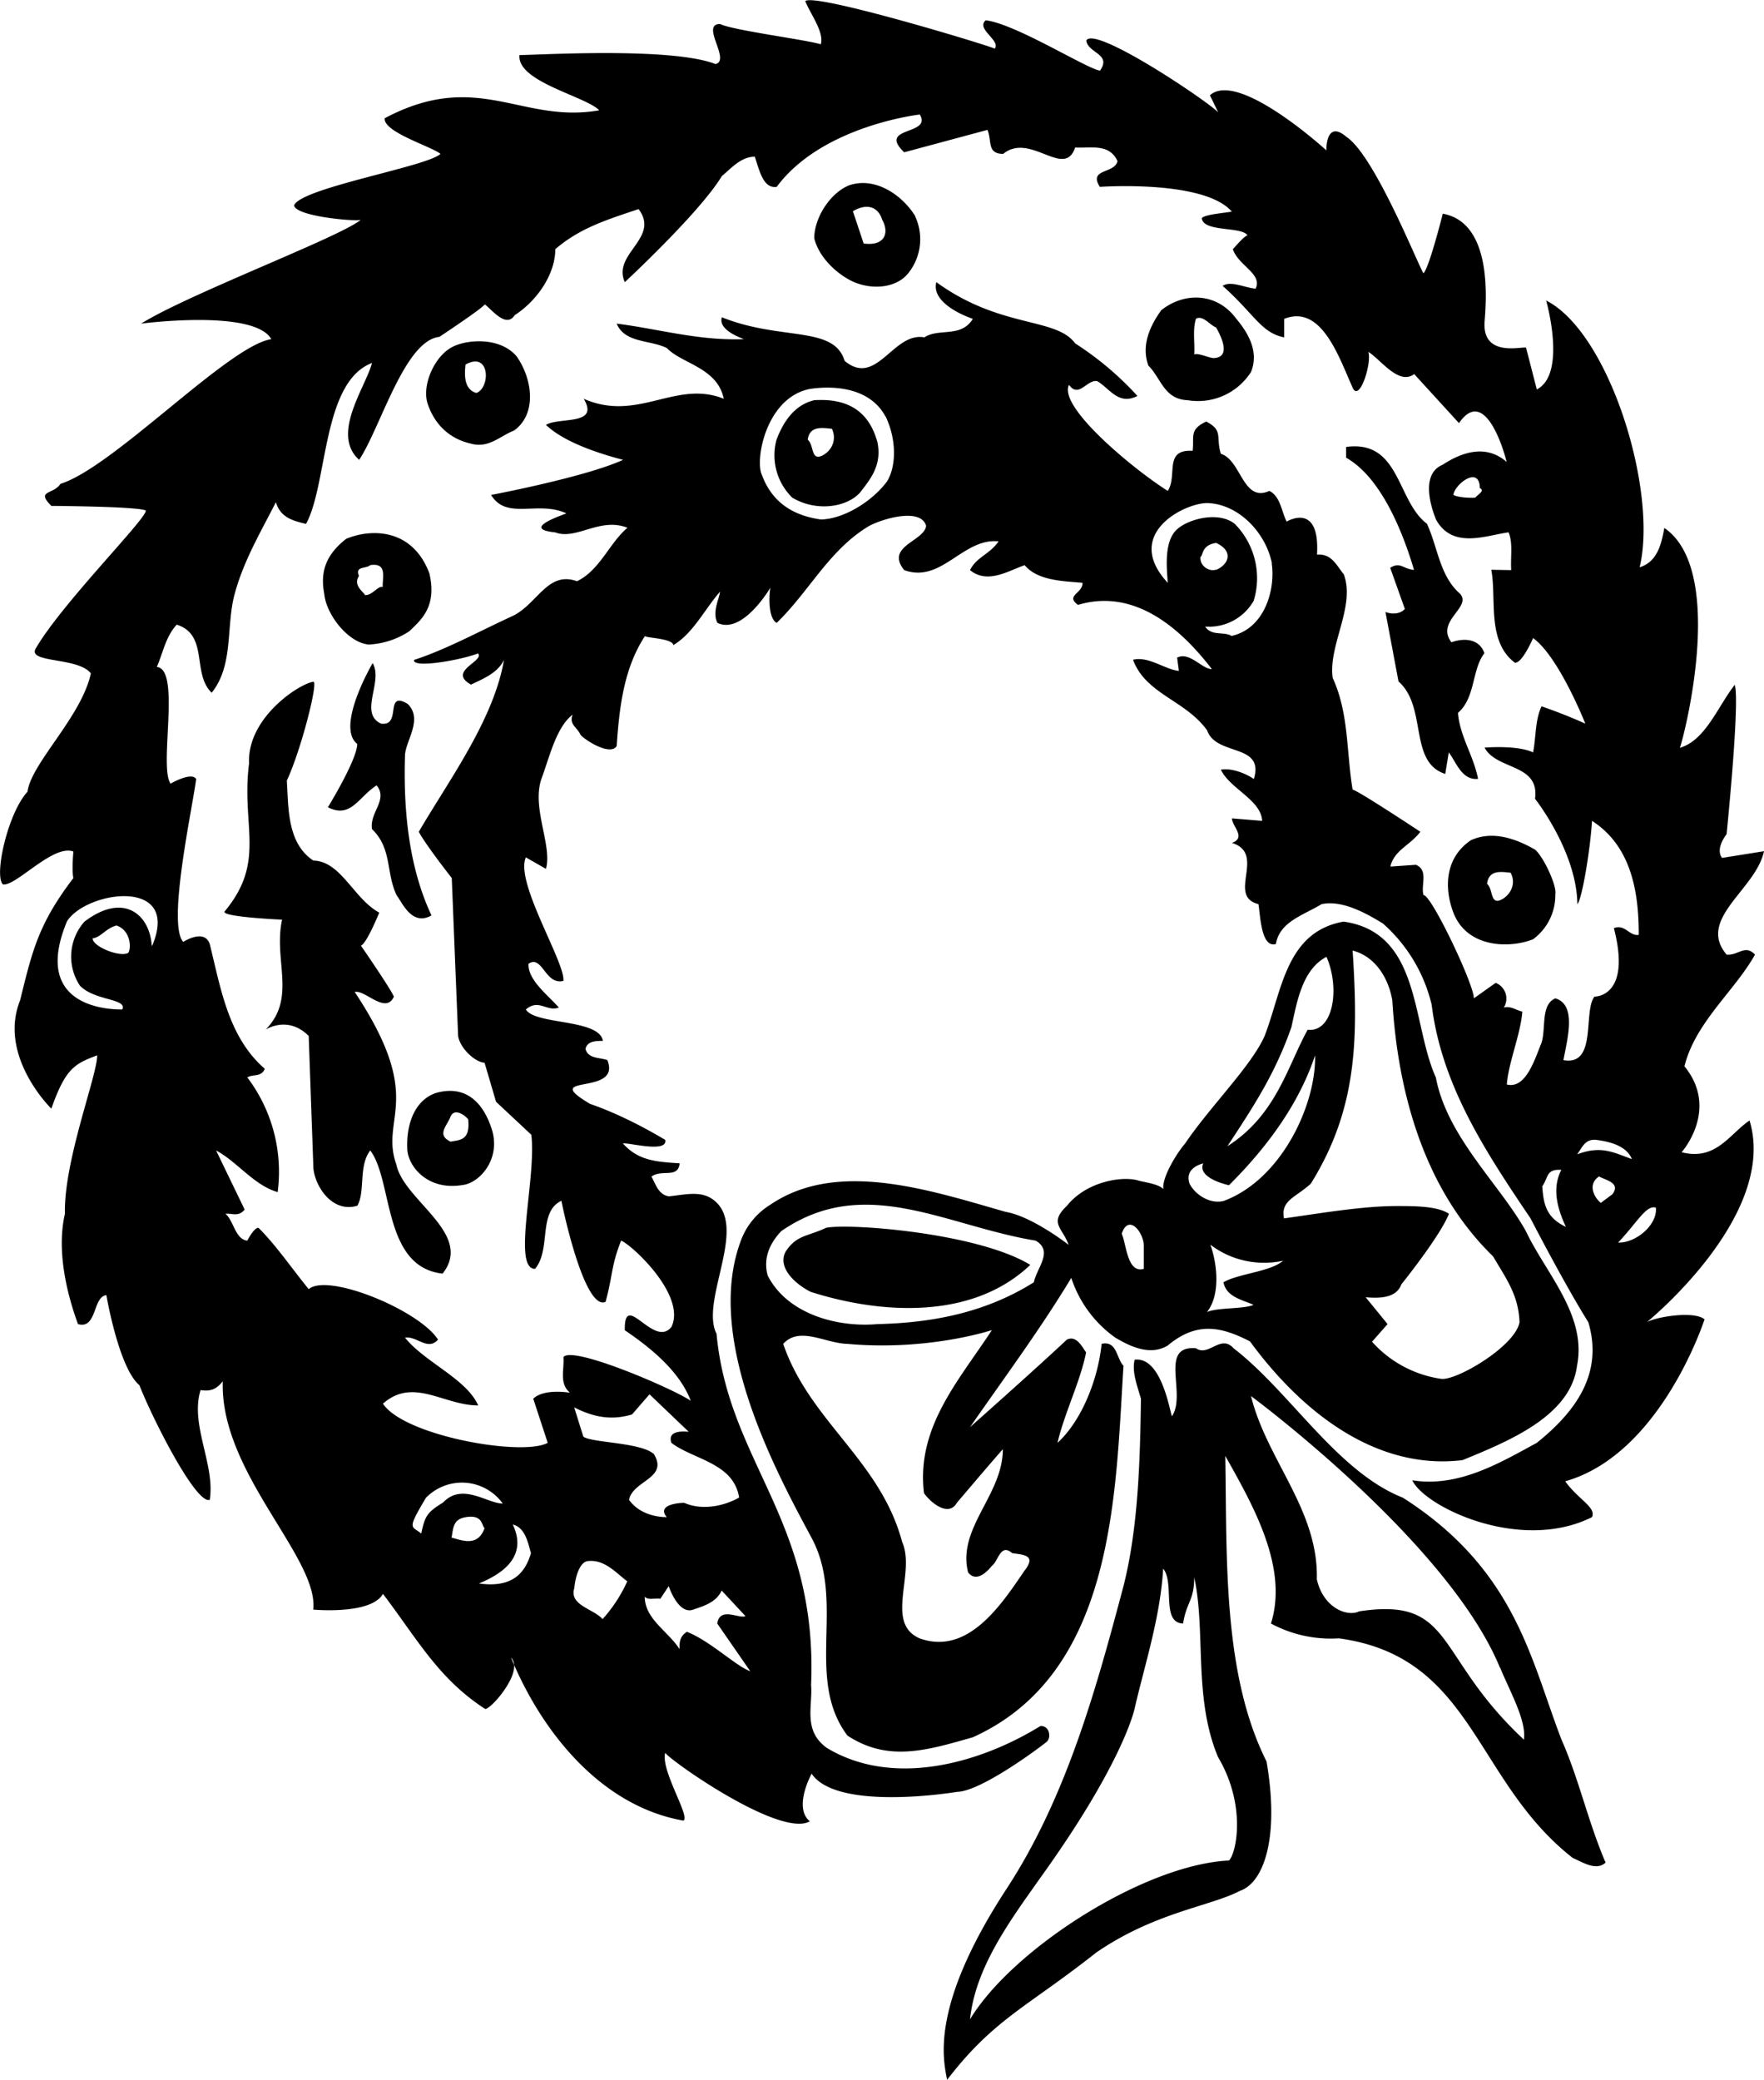
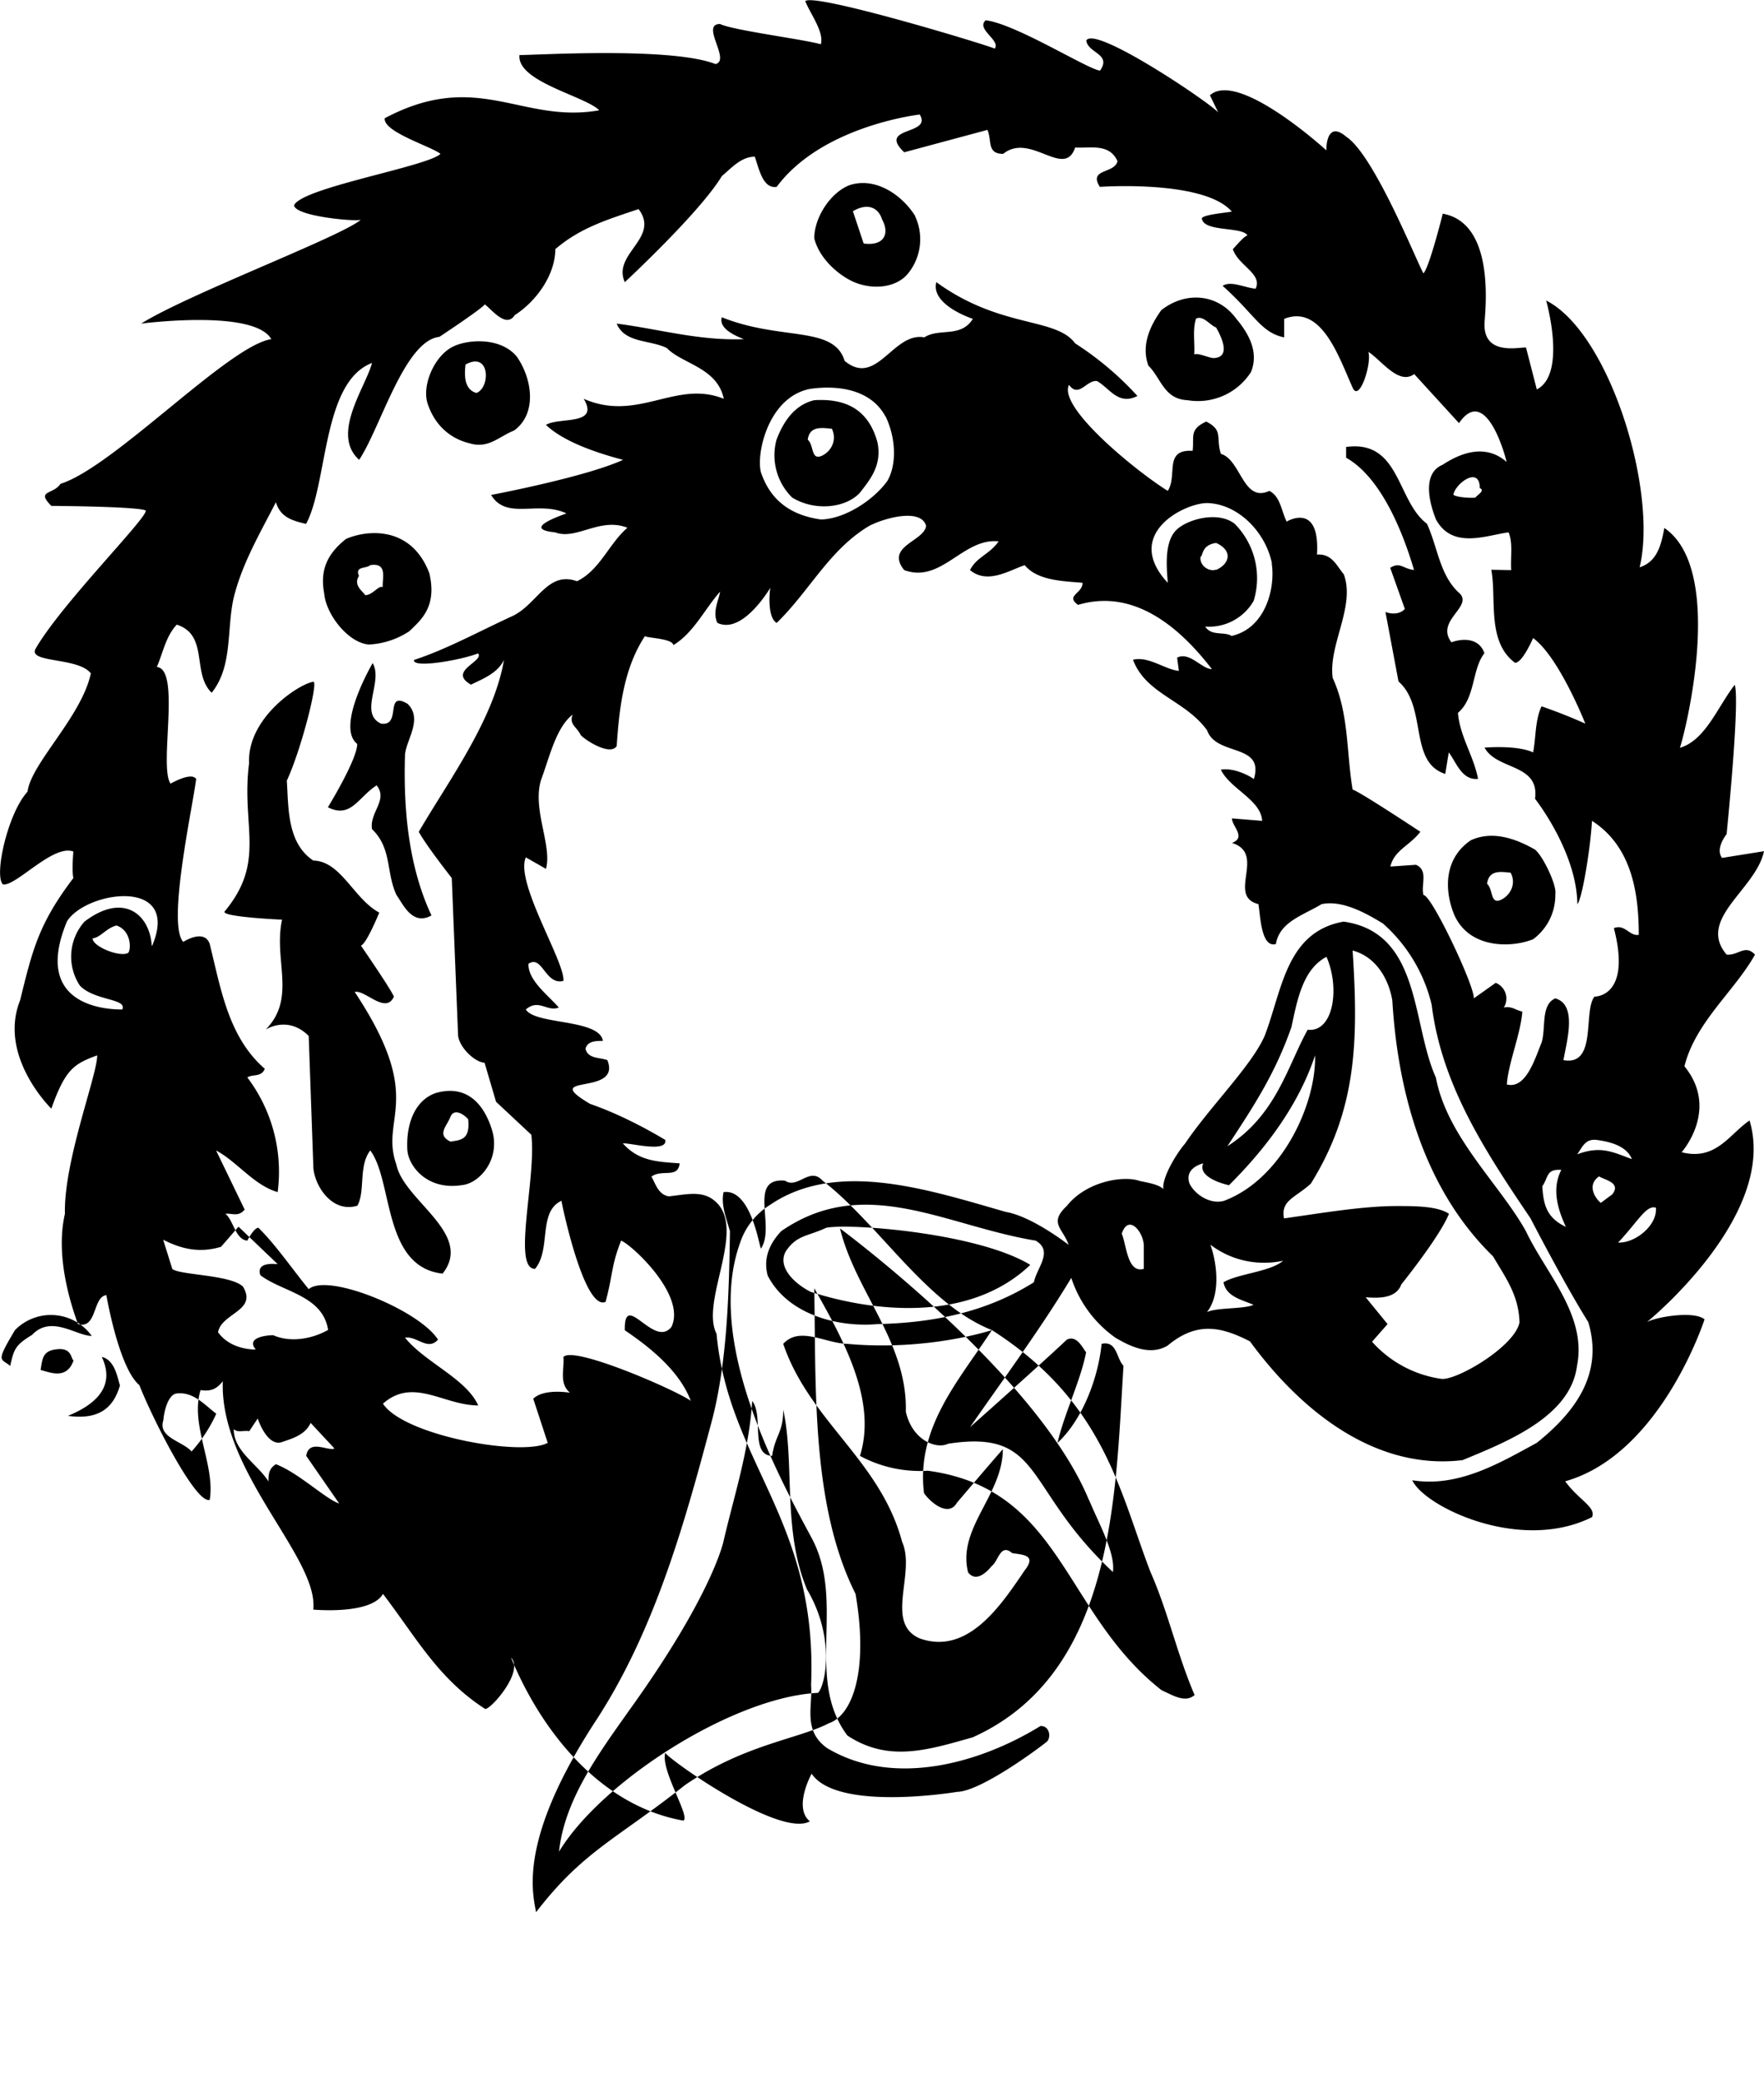
<svg xmlns="http://www.w3.org/2000/svg" width="960" height="1131.562" viewBox="0 0 10 11.787" shape-rendering="geometricPrecision" text-rendering="geometricPrecision" image-rendering="optimizeQuality" fill-rule="evenodd" clip-rule="evenodd">
-   <path d="M5.64.274c.032-.046-.109-.11-.052-.159.17.02.58.279.648.285.067-.095-.068-.098-.078-.17.045-.09.695.348.748.407L6.859.54c.16-.145.66.312.66.312 0-.067.022-.155.113-.077.156.103.39.686.437.774.032-.027.11-.338.11-.338.285.051.246.498.237.613-.013.2.204.14.235.146l.061.237c.172-.088.053-.504.053-.504.36.183.634 1.08.53 1.512.098-.031.122-.124.14-.223.356.243.109 1.194.088 1.246.145-.042.215-.234.311-.357.031.087-.046.846-.046.846-.026.035-.057.093-.026.135L10 4.824c-.046.218-.383.384-.212.586.067.006.104-.06.161 0-.115.206-.338.383-.4.633.2.245-.016.487-.016.487.195.05.271-.103.385-.18.163.539-.582 1.143-.582 1.143.046-.028.265-.067.327-.016 0 0-.246.764-.79.918.076.105.177.147.152.203-.408.204-.951-.06-1.019-.209.265.043.504-.103.706-.212.214-.172.38-.388.292-.684-.135-.215-.328-.589-.328-.589-.26-.384-.504-.758-.56-1.21a.889.889 0 0 0-.276-.46c-.101-.062-.233-.134-.348-.11-.103.063-.238.099-.259.226-.084.024-.088-.161-.099-.226-.182-.046.047-.285-.15-.347.083-.031 0-.094 0-.139l.171.014c-.006-.119-.182-.181-.234-.29.058-.011.14.02.187.053.062-.205-.213-.127-.265-.276-.124-.172-.347-.204-.42-.4.088-.022.182.056.26.063l-.01-.075c.071-.036.14.065.197.065-.177-.23-.437-.46-.759-.364-.073-.054.026-.063.026-.125-.103-.01-.254-.01-.328-.1-.09.03-.21.11-.31.028.037-.075.11-.088.162-.163-.203-.021-.323.24-.535.163-.11-.136.114-.163.124-.251-.028-.1-.23-.047-.322 0-.228.136-.338.369-.525.55-.056-.03-.04-.192-.035-.2 0-.002-.156.269-.301.2-.031-.061.01-.135.015-.177-.088.1-.151.235-.265.303-.004-.038-.15-.04-.161-.051-.118.18-.145.398-.16.623-.035.056-.17-.027-.204-.062-.022-.048-.067-.059-.046-.116-.093.072-.13.238-.177.365-.056.165.063.377.026.509l-.114-.065c-.063.141.223.593.213.7-.104.026-.119-.15-.198-.097-.004.093.11.177.172.248-.067.026-.114-.052-.187.011.053.088.416.052.437.178-.038 0-.088 0-.099.045.015.058.082.048.124.064.084.208-.395.072-.098.248.14.048.296.126.426.204.015.076-.204.015-.24.02.089.1.193.104.322.113-.01.088-.099.031-.16.075.025.045.04.103.099.112.093-.01.17-.03.238.01.228.142-.066.576.032.769.068.731.575 1.056.536 1.99.01.12-.048.26.091.358.374.224.863.088 1.209-.125.052-.003.062.064.037.088-.016.015-.368.282-.509.285 0 0-.679.114-.825-.103 0 0-.106.192-.01.27-.167.095-.784-.339-.82-.388-.027.099.145.363.103.384-.48-.085-.812-.522-.977-.924.08.082-.134.316-.15.289-.264-.172-.384-.398-.576-.65-.068.12-.395.089-.395.089.031-.295-.531-.778-.513-1.294-.032.04-.063.06-.126.05-.061.197.084.423.052.622-.077.027-.321-.452-.399-.65-.117-.098-.187-.51-.187-.51-.078.008-.052.195-.161.164C.41 7.415.31 7.13.368 6.879c-.007-.3.183-.783.183-.898-.13.048-.18.076-.26.302 0 0-.304-.296-.177-.614.07-.285.105-.434.302-.693-.01-.043 0-.15 0-.15-.115-.044-.327.2-.4.186-.051-.054.03-.407.14-.525.02-.161.307-.426.359-.671-.073-.093-.359-.057-.313-.14.147-.255.639-.747.624-.783C.78 2.87.291 2.867.291 2.867c-.089-.09.01-.062.052-.125.302-.095.953-.784 1.195-.82C1.44 1.75.8 1.834.8 1.834c.269-.168 1.126-.49 1.245-.588-.036.01-.369-.02-.378-.082.04-.1.757-.22.83-.292C2.446.83 2.171.748 2.181.67c.528-.28.776.033 1.216-.045-.078-.08-.468-.162-.452-.313.099 0 .862-.047 1.111.051.089-.02-.088-.227.026-.227.073.036.483.088.571.115.021-.069-.063-.178-.088-.245.057-.047 1.048.254 1.075.27V.274zm2.43 4.8c-.017-.059.03-.141-.043-.173l-.145.01c.021-.092.11-.119.17-.197 0 0-.352-.233-.384-.239-.036-.212-.02-.43-.113-.633-.026-.186.13-.405.063-.587-.042-.051-.068-.118-.152-.112.018-.303-.172-.187-.172-.187-.03-.059-.035-.142-.098-.174-.15.069-.16-.176-.275-.21-.03-.095.016-.132-.083-.183-.098.046-.067.084-.077.166-.166-.01-.084.139-.141.227-.177-.11-.624-.473-.56-.601.056.078.102-.032.16-.021.072.042.12.139.228.084a1.774 1.774 0 0 0-.353-.298c-.11-.15-.422-.082-.787-.347-.034.13.207.208.207.208-.068.11-.192.05-.275.105-.177-.033-.27.285-.452.133-.061-.202-.36-.112-.696-.247-.02.066.084.108.125.124-.255.01-.484-.058-.721-.088.046.112.191.091.285.139.083.088.286.11.322.287-.272-.11-.486.135-.794 0 .092.154-.14.102-.214.148.099.094.281.157.437.198-.213.098-.748.199-.748.199.088.145.264.03.426.104.015-.001-.275.087-.063.108.12.046.254-.088.41-.026-.103.087-.156.24-.286.303-.166-.06-.223.127-.363.196-.192.088-.379.191-.561.25-.01.05.27 0 .363-.037.038.045-.176.1-.04.177.067-.033.15-.064.187-.14-.058.34-.317.689-.483.974.042.078.187.262.187.262l.036.895c.01.068.094.148.15.152l.065.221.2.187c.03.241-.11.76.021.76.093-.11.015-.323.15-.386-.004-.009.126.628.25.573.042-.155.031-.203.088-.347.057.021.37.307.286.488-.099.128-.27-.213-.265.02.151.102.311.234.374.4-.084-.061-.67-.316-.722-.248.006.071-.026.148.037.202 0 0-.147-.026-.208.034l.082.25c-.145.079-.815-.04-.934-.222.172-.152.344.01.54.01-.068-.152-.301-.243-.415-.384.067-.011.129.077.187.011-.105-.166-.624-.38-.733-.286-.103-.127-.187-.251-.285-.348-.026 0-.063.073-.063.073-.068-.006-.078-.115-.124-.152.036-.005.073.02.109-.024l-.162-.335c.12.064.214.197.349.236a.886.886 0 0 0-.172-.65c.031-.02.08 0 .099-.049-.207-.18-.249-.454-.312-.707-.031-.09-.15-.012-.15-.012-.093-.099.052-.758.073-.923-.026-.043-.145.026-.145.026-.068-.094.06-.65-.078-.661.036-.083.05-.172.113-.24.183.059.084.276.198.386.12-.15.084-.354.124-.535.048-.198.151-.37.24-.545.025.083.088.104.171.123.124-.227.09-.805.374-.912-.037.139-.235.404-.073.549.121-.181.257-.676.455-.697 0 0 .242-.16.257-.184.036.024.12.139.17.061.13-.084.23-.235.23-.374.14-.12.29-.166.472-.227.124.164-.151.253-.078.414 0 0 .426-.395.55-.601.057-.048.11-.11.187-.11.026.077.047.182.124.171.258-.348.811-.41.811-.41.073.119-.244.066-.088.214l.472-.127c.026.063-.004.136.089.136.154-.125.347.145.408-.036.088.005.193-.025.24.077-.016.073-.167.041-.1.146 0 0 .59-.042.748.14-.015.005-.161.016-.17.038.009.08.227.045.259.097-.021.005-.068.063-.083.078.03.093.17.14.129.224-.061-.005-.14-.047-.187-.016.18.16.218.266.349.292v-.105c.212-.084.31.217.388.39.038.087.11-.14.089-.203.073.046.172.191.26.126l.254.278c.138-.202.244.115.27.22-.114-.1-.249-.059-.363.016-.12.05-.073.223-.037.311.094.17.286.088.411.072.026.061.01.139.015.214l-.113-.002c.031.166-.027.406.134.527.042.003.103-.14.103-.14.147.107.296.485.296.485a2.962 2.962 0 0 0-.248-.098c-.037.077-.031.173-.048.261-.092-.043-.275-.027-.275-.027.069.129.313.089.286.29 0 0 .236.298.24.597.025-.025.072-.296.083-.472.227.146.265.412.265.646-.053.009-.078-.063-.141-.038.102.394-.11.388-.11.388-.066.083.017.395-.176.36.021-.117.078-.314-.046-.35-.084.036-.052.168-.078.251-.037.089-.088.265-.197.237.01-.127.078-.284.088-.413-.037-.008-.063-.033-.105-.023a.096.096 0 0 0-.046-.14l-.124.088c.004-.073-.245-.597-.286-.585zM2.787 6.397c-.055-.169-.163-.246-.315-.203-.117.039-.17.17-.163.319.004.095.113.236.312.203.097-.01.222-.148.166-.319zm2.4-5.173a.308.308 0 0 1-.037.323c-.064.082-.197.099-.31.051-.094-.042-.198-.139-.224-.248 0-.115.089-.256.198-.3.148-.05.3.055.374.174zm-.186.021c.043.078.012.151-.105.135l-.061-.183c.085-.05.145-.02.166.048zm2.007.561c.069.082.13.187.084.302a.357.357 0 0 1-.36.16c-.134-.006-.149-.124-.222-.196-.042-.116.01-.226.073-.314.14-.11.322-.093.425.048zm-.114.05c.039.068.078.167-.01.173-.021.004-.093-.032-.114-.02.004-.068-.01-.14.01-.203.04-.021.078.036.114.05zm-1.874.503c.061.127.063.277.01.367-.076.106-.239.215-.376.218-.145-.02-.274-.087-.335-.253-.04-.082.022-.438.273-.487.159-.023.346.003.428.157V2.36zm-.046.147c.027.13-.04.21-.099.286-.075.083-.248.11-.384.028a.336.336 0 0 1-.089-.328c.038-.1.1-.197.214-.224.163-.01.304.04.358.238zm-.259-.078c.031.063 0 .126-.052.153-.068.034-.047-.059-.084-.089.01-.079.08-.068.136-.062v-.002zm3.374.54c.061.13.072.296.187.396.072.077-.14.154-.048.276.063-.023.157-.026.187.062-.072.092-.05.253-.15.338.011.134.089.243.114.374-.092.01-.124-.095-.166-.15l-.02.122c-.209-.067-.1-.379-.265-.524l-.074-.394c.038.015.084.012.11-.017l-.083-.233c.057-.036.072.006.135.012-.063-.214-.187-.525-.385-.636v-.061c.307-.042.286.306.458.435zm.3-.202c.032.015-.014.038-.025.054-.02.003-.104 0-.125-.016.01-.063.15-.168.15-.036v-.002zm-1.18.426c.022.14-.034.368-.227.412-.046-.027-.113.003-.15-.053a.292.292 0 0 0 .275-.146A.438.438 0 0 0 7 2.969c-.09-.072-.256-.03-.323.027-.082.067-.062.229-.057.307-.257-.276.094-.452.223-.452.176.004.333.166.368.344v-.002zm-5.125.46c-.115-.015-.236-.172-.246-.288-.026-.136.02-.228.124-.31.128-.055.372-.07.472.195.045.192-.05.266-.113.328a.457.457 0 0 1-.237.076v-.001zm4.81-.424c-.042.015-.096-.025-.088-.073.015-.004.003-.066.088-.078.094.042.08.117 0 .153v-.002zm-4.724.099c-.026-.01-.057.046-.1.046-.01-.02-.07-.055-.035-.109-.025-.057.042-.04.063-.061.103-.017.067.078.072.125v-.001zM.86 5.359C.85 5.187.704 5.052.479 5.223a.298.298 0 0 0-.026.363c.084.087.27.072.24.135-.047 0-.523.003-.313-.5.109-.172.647-.252.483.138zm5.735 1.38c-.009-.065.075-.203.123-.258.14-.208.377-.441.451-.61.099-.255.12-.59.448-.648.44.063.384.576.523.884.063.336.363.606.51.87.114.241.347.477.29.763-.036.286-.389.428-.649.535-.488.059-.91-.27-1.205-.673-.162-.083-.301-.115-.467.024-.099.059-.212.005-.296-.045a.67.67 0 0 1-.25-.339c-.17.283-.381.568-.574.846 0 0 .368-.326.549-.496.056-.027.088.045.109.072-.032.164-.124.347-.162.513.14-.129.23-.364.25-.561.088-.02.084.085.124.124-.046.722-.046 1.742-.855 2.106-.255.072-.477.143-.71-.01-.244-.325-.007-.759-.204-1.122-.199-.37-.604-1.118-.404-1.672a.403.403 0 0 1 .17-.214c.38-.259.904-.083 1.335.04.152.026.357.187.357.187-.034-.097-.114-.123-.01-.221.113-.142.324-.172.41-.142.043.01.11.019.137.047zM.727 5.4c-.046.027-.202-.035-.202-.082.047-.006.075-.057.135-.073.082.027.085.131.067.155zm7.166.27c.031.52.18 1.07.571 1.45.072.123.145.219.15.374-.026.138-.364.335-.446.32a.65.65 0 0 1-.39-.21l.088-.1-.124-.152c.067.005.172.01.202-.073 0 0 .218-.27.27-.4-.064-.044-.194-.044-.296-.044-.194 0-.426.04-.639.07-.02-.103.065-.117.152-.197.264-.424.269-.82.237-1.321.13.034.204.158.225.283zm-.374-.249c.078.175.042.431-.106.415-.114.205-.177.483-.455.66.15-.228.27-.41.363-.675.032-.147.062-.326.198-.398V5.42zM6.94 6.805c-.077.023-.166-.034-.197-.098-.022-.066.027-.1.078-.114-.03.069.084.11.146.124.192-.191.39-.44.488-.736.007.275-.187.7-.515.824zm2.311-.236c-.107-.039-.176-.078-.31-.027.03-.042.045-.088.108-.082.078.01.172.034.202.109zm-.4.061c-.051.099-.028.208.026.323-.116-.054-.127-.136-.134-.23.036-.05.02-.099.109-.093zm.287.14l-.063.047c-.029-.022-.083-.1-.01-.15.03.02.13.035.073.104zm-3.267.261c.103.06.006.154-.01.236-.274.172-.575.23-.887.237-.223.02-.509-.054-.622-.275-.027-.1.012-.183.077-.252.473-.326.93-.03 1.442.054zm3.516-.187c.01.099-.116.202-.214.198.113-.12.159-.214.214-.198zm-3.547.325c-.341.324-.877.27-1.245.152-.094-.048-.19-.142-.14-.23.063-.093.12-.082.229-.133.14-.026.86.03 1.156.21zm.644-.114v.136c-.094.027-.098-.139-.125-.199.037-.113.12-.015.125.063zm.379 0c.12.091.27.12.411.09-.073.063-.256.073-.338.122.015.084.11.1.17.128-.056.025-.206.014-.264.041.076-.095.06-.267.02-.381zm-1.24.483c-.187.286-.43.55-.385.924.042.059.141.136.187.054.089-.104.172-.203.26-.303 0 .26-.26.447-.197.698.047.061.11-.006.135-.037.037-.027.048-.13.115-.072.063.01.14.01.07.099-.13.191-.32.483-.595.384-.2-.088-.02-.37-.099-.547-.124-.463-.525-.684-.674-1.122.093-.102.238-.003.363 0 .46.042.82-.078.82-.078zm2.33.95c.639.408.724.917.899 1.371.099.223.15.464.25.697-.053.048-.126 0-.187-.027-.561-.44-.561-1.14-1.325-1.244a.716.716 0 0 1-.385-.084c.099-.317-.098-.664-.259-.95.01.576-.016 1.234.234 1.732.075.437-.018.688-.151.733-.17.089-.48.12-.815.35-.392.31-.578.374-.845.721-.023-.121-.096-.422.342-1.09.338-.52.506-1.137.658-1.708.084-.332.094-.714.099-1.062-.026-.088-.051-.154-.036-.221.156-.021.202.31.212.32.084-.127-.077-.403.136-.385.072.05.14-.082.213 0 .321.247.586.699.96.847zm-4.049-.374c-.015 0-.124-.015-.098.063.124.095.353.113.384.31-.088.05-.212.074-.311.03-.042 0-.156.014-.099.081 0 0-.14.006-.214-.098.021-.11.225-.121.141-.259-.072-.067-.353-.064-.4-.099l-.052-.166c.099.05.202.078.328.04l.099-.114.222.212zm4.6 1.337c.056.136.15.3.135.408-.511-.475-.39-.81-.934-.727-.068.033-.204-.02-.24-.182.01-.393-.285-.678-.373-1.038 0 0 1.118.826 1.411 1.539zm-5.789-.477c.22-.09.25-.211.192-.334.073.017.088.113.103.162-.036.123-.115.197-.295.172zm-.3-.486a.285.285 0 0 1 .435.033c-.088 0-.229-.121-.338-.006-.093.057-.103.078-.124.176-.054-.045-.085-.016.027-.203zm.332.172c-.038.109-.13.069-.187.054.01-.057.009-.105.082-.116.097-.016.088.051.105.062zm4.158 1.298c.163.275.103.547.062.586-.48.023-1.227.501-1.468.9.031-.296.227-.559.398-.801.475-.66.535-.96.535-.96.057-.248.145-.513.162-.793.067.082-.014.307.113.311.018-.12.063-.13.063-.262.067.309-.006.682.135 1.019zm-3.349-.996a.833.833 0 0 1-.14.214c-.051-.059-.192-.078-.16-.177.005-.06.03-.148.077-.152.094-.01.156.064.223.115zm.374.16c.058-.02.13-.04.161-.108l.135.145c-.036.017-.145-.056-.16.042l.187.27c-.078-.026-.229-.173-.359-.223-.042.027-.042.06-.042.098-.061-.098-.197-.17-.197-.297.02.022.058.006.088.012l.048-.072c.015.045.067.16.139.133zM2.654 6.343c.013.121-.047.117-.1.127-.081-.039-.02-.088 0-.142.022-.05.079-.01.1.015zm-.407.257c-.096-.27.17-.366-.236-.978.056-.016.176.13.222.026-.02-.047-.187-.289-.187-.289.032-.01.104-.187.104-.187-.145-.078-.217-.292-.374-.295-.15-.1-.14-.302-.15-.453.082-.176.181-.567.15-.56-.078.01-.376.203-.364.462-.046.357.099.554-.139.84-.016.031.326.046.326.046-.05.23.084.443-.093.623 0 0 .125-.083.244.036l.026.732c-.002.1.098.276.25.23.046-.083.005-.225.073-.313.13.172.07.66.41.698.179-.226-.22-.413-.262-.618zm-.135-2.843c.063.105-.08.284.048.344.12.017.017-.191.151-.112.088.087-.01.206-.015.289-.01.312.021.635.15.91-.11.062-.163-.068-.198-.115-.061-.13-.025-.264-.139-.374-.016-.094.093-.166.026-.248-.104.066-.145.19-.276.124 0-.001.166-.27.166-.359-.124-.098.087-.457.087-.457v-.002zm.453-1.791c-.103.052-.176.22-.14.324.04.118.125.196.24.223.104.031.165-.04.249-.073.13-.093.106-.29.015-.42-.096-.114-.287-.095-.364-.054zm.136.261c-.073-.02-.068-.107-.062-.161.14-.078.142.131.062.161zm5.54 2.95c.08.197.319.198.45.146a.31.31 0 0 0 .126-.256c.01-.046-.067-.212-.115-.252-.103-.059-.238-.111-.364-.053-.152.103-.15.28-.097.415zm.323-.23c.032.06 0 .123-.05.15-.068.036-.048-.058-.084-.088.01-.08.077-.069.134-.063z" />
+   <path d="M5.64.274c.032-.046-.109-.11-.052-.159.17.02.58.279.648.285.067-.095-.068-.098-.078-.17.045-.09.695.348.748.407L6.859.54c.16-.145.66.312.66.312 0-.067.022-.155.113-.077.156.103.39.686.437.774.032-.027.11-.338.11-.338.285.051.246.498.237.613-.013.2.204.14.235.146l.061.237c.172-.088.053-.504.053-.504.36.183.634 1.08.53 1.512.098-.031.122-.124.14-.223.356.243.109 1.194.088 1.246.145-.042.215-.234.311-.357.031.087-.046.846-.046.846-.026.035-.057.093-.026.135L10 4.824c-.046.218-.383.384-.212.586.067.006.104-.06.161 0-.115.206-.338.383-.4.633.2.245-.016.487-.016.487.195.05.271-.103.385-.18.163.539-.582 1.143-.582 1.143.046-.028.265-.067.327-.016 0 0-.246.764-.79.918.076.105.177.147.152.203-.408.204-.951-.06-1.019-.209.265.043.504-.103.706-.212.214-.172.38-.388.292-.684-.135-.215-.328-.589-.328-.589-.26-.384-.504-.758-.56-1.21a.889.889 0 0 0-.276-.46c-.101-.062-.233-.134-.348-.11-.103.063-.238.099-.259.226-.084.024-.088-.161-.099-.226-.182-.046.047-.285-.15-.347.083-.031 0-.094 0-.139l.171.014c-.006-.119-.182-.181-.234-.29.058-.011.14.02.187.053.062-.205-.213-.127-.265-.276-.124-.172-.347-.204-.42-.4.088-.022.182.056.26.063l-.01-.075c.071-.036.14.065.197.065-.177-.23-.437-.46-.759-.364-.073-.054.026-.063.026-.125-.103-.01-.254-.01-.328-.1-.09.03-.21.11-.31.028.037-.075.11-.088.162-.163-.203-.021-.323.24-.535.163-.11-.136.114-.163.124-.251-.028-.1-.23-.047-.322 0-.228.136-.338.369-.525.55-.056-.03-.04-.192-.035-.2 0-.002-.156.269-.301.2-.031-.061.01-.135.015-.177-.088.1-.151.235-.265.303-.004-.038-.15-.04-.161-.051-.118.18-.145.398-.16.623-.035.056-.17-.027-.204-.062-.022-.048-.067-.059-.046-.116-.093.072-.13.238-.177.365-.056.165.063.377.026.509l-.114-.065c-.063.141.223.593.213.7-.104.026-.119-.15-.198-.097-.004.093.11.177.172.248-.067.026-.114-.052-.187.011.053.088.416.052.437.178-.038 0-.088 0-.099.045.015.058.082.048.124.064.084.208-.395.072-.098.248.14.048.296.126.426.204.015.076-.204.015-.24.02.089.1.193.104.322.113-.01.088-.099.031-.16.075.025.045.04.103.099.112.093-.01.17-.03.238.01.228.142-.066.576.032.769.068.731.575 1.056.536 1.99.01.12-.048.26.091.358.374.224.863.088 1.209-.125.052-.003.062.064.037.088-.016.015-.368.282-.509.285 0 0-.679.114-.825-.103 0 0-.106.192-.01.27-.167.095-.784-.339-.82-.388-.027.099.145.363.103.384-.48-.085-.812-.522-.977-.924.08.082-.134.316-.15.289-.264-.172-.384-.398-.576-.65-.068.12-.395.089-.395.089.031-.295-.531-.778-.513-1.294-.032.04-.063.06-.126.05-.061.197.084.423.052.622-.077.027-.321-.452-.399-.65-.117-.098-.187-.51-.187-.51-.078.008-.052.195-.161.164C.41 7.415.31 7.13.368 6.879c-.007-.3.183-.783.183-.898-.13.048-.18.076-.26.302 0 0-.304-.296-.177-.614.07-.285.105-.434.302-.693-.01-.043 0-.15 0-.15-.115-.044-.327.2-.4.186-.051-.054.03-.407.14-.525.02-.161.307-.426.359-.671-.073-.093-.359-.057-.313-.14.147-.255.639-.747.624-.783C.78 2.87.291 2.867.291 2.867c-.089-.09.01-.062.052-.125.302-.095.953-.784 1.195-.82C1.44 1.75.8 1.834.8 1.834c.269-.168 1.126-.49 1.245-.588-.036.01-.369-.02-.378-.082.04-.1.757-.22.83-.292C2.446.83 2.171.748 2.181.67c.528-.28.776.033 1.216-.045-.078-.08-.468-.162-.452-.313.099 0 .862-.047 1.111.051.089-.02-.088-.227.026-.227.073.036.483.088.571.115.021-.069-.063-.178-.088-.245.057-.047 1.048.254 1.075.27V.274zm2.43 4.8c-.017-.059.03-.141-.043-.173l-.145.01c.021-.092.11-.119.17-.197 0 0-.352-.233-.384-.239-.036-.212-.02-.43-.113-.633-.026-.186.13-.405.063-.587-.042-.051-.068-.118-.152-.112.018-.303-.172-.187-.172-.187-.03-.059-.035-.142-.098-.174-.15.069-.16-.176-.275-.21-.03-.095.016-.132-.083-.183-.098.046-.067.084-.077.166-.166-.01-.084.139-.141.227-.177-.11-.624-.473-.56-.601.056.078.102-.032.16-.021.072.042.12.139.228.084a1.774 1.774 0 0 0-.353-.298c-.11-.15-.422-.082-.787-.347-.034.13.207.208.207.208-.068.11-.192.05-.275.105-.177-.033-.27.285-.452.133-.061-.202-.36-.112-.696-.247-.02.066.084.108.125.124-.255.01-.484-.058-.721-.088.046.112.191.091.285.139.083.088.286.11.322.287-.272-.11-.486.135-.794 0 .092.154-.14.102-.214.148.099.094.281.157.437.198-.213.098-.748.199-.748.199.088.145.264.03.426.104.015-.001-.275.087-.063.108.12.046.254-.088.41-.026-.103.087-.156.24-.286.303-.166-.06-.223.127-.363.196-.192.088-.379.191-.561.25-.01.05.27 0 .363-.037.038.045-.176.1-.04.177.067-.033.15-.064.187-.14-.058.34-.317.689-.483.974.042.078.187.262.187.262l.036.895c.01.068.094.148.15.152l.065.221.2.187c.03.241-.11.76.021.76.093-.11.015-.323.15-.386-.004-.009.126.628.25.573.042-.155.031-.203.088-.347.057.021.37.307.286.488-.099.128-.27-.213-.265.02.151.102.311.234.374.4-.084-.061-.67-.316-.722-.248.006.071-.026.148.037.202 0 0-.147-.026-.208.034l.082.25c-.145.079-.815-.04-.934-.222.172-.152.344.01.54.01-.068-.152-.301-.243-.415-.384.067-.011.129.077.187.011-.105-.166-.624-.38-.733-.286-.103-.127-.187-.251-.285-.348-.026 0-.063.073-.063.073-.068-.006-.078-.115-.124-.152.036-.005.073.02.109-.024l-.162-.335c.12.064.214.197.349.236a.886.886 0 0 0-.172-.65c.031-.02.08 0 .099-.049-.207-.18-.249-.454-.312-.707-.031-.09-.15-.012-.15-.012-.093-.099.052-.758.073-.923-.026-.043-.145.026-.145.026-.068-.094.06-.65-.078-.661.036-.083.05-.172.113-.24.183.059.084.276.198.386.12-.15.084-.354.124-.535.048-.198.151-.37.24-.545.025.083.088.104.171.123.124-.227.09-.805.374-.912-.037.139-.235.404-.073.549.121-.181.257-.676.455-.697 0 0 .242-.16.257-.184.036.024.12.139.17.061.13-.084.23-.235.23-.374.14-.12.29-.166.472-.227.124.164-.151.253-.078.414 0 0 .426-.395.55-.601.057-.048.11-.11.187-.11.026.077.047.182.124.171.258-.348.811-.41.811-.41.073.119-.244.066-.088.214l.472-.127c.026.063-.004.136.089.136.154-.125.347.145.408-.036.088.005.193-.025.24.077-.016.073-.167.041-.1.146 0 0 .59-.042.748.14-.015.005-.161.016-.17.038.009.08.227.045.259.097-.021.005-.068.063-.083.078.03.093.17.14.129.224-.061-.005-.14-.047-.187-.016.18.16.218.266.349.292v-.105c.212-.084.31.217.388.39.038.087.11-.14.089-.203.073.046.172.191.26.126l.254.278c.138-.202.244.115.27.22-.114-.1-.249-.059-.363.016-.12.05-.073.223-.037.311.094.17.286.088.411.072.026.061.01.139.015.214l-.113-.002c.031.166-.027.406.134.527.042.003.103-.14.103-.14.147.107.296.485.296.485a2.962 2.962 0 0 0-.248-.098c-.037.077-.031.173-.048.261-.092-.043-.275-.027-.275-.027.069.129.313.089.286.29 0 0 .236.298.24.597.025-.025.072-.296.083-.472.227.146.265.412.265.646-.053.009-.078-.063-.141-.038.102.394-.11.388-.11.388-.066.083.017.395-.176.36.021-.117.078-.314-.046-.35-.084.036-.052.168-.078.251-.037.089-.088.265-.197.237.01-.127.078-.284.088-.413-.037-.008-.063-.033-.105-.023a.096.096 0 0 0-.046-.14l-.124.088c.004-.073-.245-.597-.286-.585zM2.787 6.397c-.055-.169-.163-.246-.315-.203-.117.039-.17.17-.163.319.004.095.113.236.312.203.097-.01.222-.148.166-.319zm2.4-5.173a.308.308 0 0 1-.037.323c-.064.082-.197.099-.31.051-.094-.042-.198-.139-.224-.248 0-.115.089-.256.198-.3.148-.05.3.055.374.174zm-.186.021c.043.078.012.151-.105.135l-.061-.183c.085-.05.145-.02.166.048zm2.007.561c.069.082.13.187.084.302a.357.357 0 0 1-.36.16c-.134-.006-.149-.124-.222-.196-.042-.116.01-.226.073-.314.14-.11.322-.093.425.048zm-.114.05c.039.068.078.167-.01.173-.021.004-.093-.032-.114-.02.004-.068-.01-.14.01-.203.04-.021.078.036.114.05zm-1.874.503c.061.127.063.277.01.367-.076.106-.239.215-.376.218-.145-.02-.274-.087-.335-.253-.04-.082.022-.438.273-.487.159-.023.346.003.428.157V2.36zm-.046.147c.027.13-.04.21-.099.286-.075.083-.248.11-.384.028a.336.336 0 0 1-.089-.328c.038-.1.1-.197.214-.224.163-.01.304.04.358.238zm-.259-.078c.031.063 0 .126-.052.153-.068.034-.047-.059-.084-.089.01-.079.08-.068.136-.062v-.002zm3.374.54c.061.13.072.296.187.396.072.077-.14.154-.048.276.063-.023.157-.026.187.062-.072.092-.05.253-.15.338.011.134.089.243.114.374-.092.01-.124-.095-.166-.15l-.02.122c-.209-.067-.1-.379-.265-.524l-.074-.394c.038.015.084.012.11-.017l-.083-.233c.057-.036.072.006.135.012-.063-.214-.187-.525-.385-.636v-.061c.307-.042.286.306.458.435zm.3-.202c.032.015-.014.038-.025.054-.02.003-.104 0-.125-.016.01-.063.15-.168.15-.036v-.002zm-1.18.426c.022.14-.034.368-.227.412-.046-.027-.113.003-.15-.053a.292.292 0 0 0 .275-.146A.438.438 0 0 0 7 2.969c-.09-.072-.256-.03-.323.027-.082.067-.062.229-.057.307-.257-.276.094-.452.223-.452.176.004.333.166.368.344v-.002zm-5.125.46c-.115-.015-.236-.172-.246-.288-.026-.136.02-.228.124-.31.128-.055.372-.07.472.195.045.192-.05.266-.113.328a.457.457 0 0 1-.237.076v-.001zm4.81-.424c-.042.015-.096-.025-.088-.073.015-.004.003-.066.088-.078.094.042.08.117 0 .153v-.002zm-4.724.099c-.026-.01-.057.046-.1.046-.01-.02-.07-.055-.035-.109-.025-.057.042-.04.063-.061.103-.017.067.078.072.125v-.001zM.86 5.359C.85 5.187.704 5.052.479 5.223a.298.298 0 0 0-.026.363c.084.087.27.072.24.135-.047 0-.523.003-.313-.5.109-.172.647-.252.483.138zm5.735 1.38c-.009-.065.075-.203.123-.258.14-.208.377-.441.451-.61.099-.255.12-.59.448-.648.44.063.384.576.523.884.063.336.363.606.51.87.114.241.347.477.29.763-.036.286-.389.428-.649.535-.488.059-.91-.27-1.205-.673-.162-.083-.301-.115-.467.024-.099.059-.212.005-.296-.045a.67.67 0 0 1-.25-.339c-.17.283-.381.568-.574.846 0 0 .368-.326.549-.496.056-.027.088.045.109.072-.032.164-.124.347-.162.513.14-.129.23-.364.25-.561.088-.02.084.085.124.124-.046.722-.046 1.742-.855 2.106-.255.072-.477.143-.71-.01-.244-.325-.007-.759-.204-1.122-.199-.37-.604-1.118-.404-1.672a.403.403 0 0 1 .17-.214c.38-.259.904-.083 1.335.04.152.026.357.187.357.187-.034-.097-.114-.123-.01-.221.113-.142.324-.172.41-.142.043.01.11.019.137.047zM.727 5.4c-.046.027-.202-.035-.202-.082.047-.006.075-.057.135-.073.082.027.085.131.067.155zm7.166.27c.031.52.18 1.07.571 1.45.072.123.145.219.15.374-.026.138-.364.335-.446.32a.65.65 0 0 1-.39-.21l.088-.1-.124-.152c.067.005.172.01.202-.073 0 0 .218-.27.27-.4-.064-.044-.194-.044-.296-.044-.194 0-.426.04-.639.07-.02-.103.065-.117.152-.197.264-.424.269-.82.237-1.321.13.034.204.158.225.283zm-.374-.249c.078.175.042.431-.106.415-.114.205-.177.483-.455.66.15-.228.27-.41.363-.675.032-.147.062-.326.198-.398V5.42zM6.94 6.805c-.077.023-.166-.034-.197-.098-.022-.066.027-.1.078-.114-.03.069.084.11.146.124.192-.191.39-.44.488-.736.007.275-.187.7-.515.824zm2.311-.236c-.107-.039-.176-.078-.31-.027.03-.042.045-.088.108-.082.078.01.172.034.202.109zm-.4.061c-.051.099-.028.208.026.323-.116-.054-.127-.136-.134-.23.036-.05.02-.099.109-.093zm.287.14l-.063.047c-.029-.022-.083-.1-.01-.15.03.02.13.035.073.104zm-3.267.261c.103.06.006.154-.01.236-.274.172-.575.23-.887.237-.223.02-.509-.054-.622-.275-.027-.1.012-.183.077-.252.473-.326.93-.03 1.442.054zm3.516-.187c.01.099-.116.202-.214.198.113-.12.159-.214.214-.198zm-3.547.325c-.341.324-.877.27-1.245.152-.094-.048-.19-.142-.14-.23.063-.093.12-.082.229-.133.14-.026.86.03 1.156.21zm.644-.114v.136c-.094.027-.098-.139-.125-.199.037-.113.12-.015.125.063zm.379 0c.12.091.27.12.411.09-.073.063-.256.073-.338.122.015.084.11.1.17.128-.056.025-.206.014-.264.041.076-.095.06-.267.02-.381zm-1.24.483c-.187.286-.43.55-.385.924.042.059.141.136.187.054.089-.104.172-.203.26-.303 0 .26-.26.447-.197.698.047.061.11-.006.135-.037.037-.027.048-.13.115-.072.063.01.14.01.07.099-.13.191-.32.483-.595.384-.2-.088-.02-.37-.099-.547-.124-.463-.525-.684-.674-1.122.093-.102.238-.003.363 0 .46.042.82-.078.82-.078zc.639.408.724.917.899 1.371.099.223.15.464.25.697-.053.048-.126 0-.187-.027-.561-.44-.561-1.14-1.325-1.244a.716.716 0 0 1-.385-.084c.099-.317-.098-.664-.259-.95.01.576-.016 1.234.234 1.732.075.437-.018.688-.151.733-.17.089-.48.12-.815.35-.392.31-.578.374-.845.721-.023-.121-.096-.422.342-1.09.338-.52.506-1.137.658-1.708.084-.332.094-.714.099-1.062-.026-.088-.051-.154-.036-.221.156-.021.202.31.212.32.084-.127-.077-.403.136-.385.072.05.14-.082.213 0 .321.247.586.699.96.847zm-4.049-.374c-.015 0-.124-.015-.098.063.124.095.353.113.384.31-.088.05-.212.074-.311.03-.042 0-.156.014-.099.081 0 0-.14.006-.214-.098.021-.11.225-.121.141-.259-.072-.067-.353-.064-.4-.099l-.052-.166c.099.05.202.078.328.04l.099-.114.222.212zm4.6 1.337c.056.136.15.3.135.408-.511-.475-.39-.81-.934-.727-.068.033-.204-.02-.24-.182.01-.393-.285-.678-.373-1.038 0 0 1.118.826 1.411 1.539zm-5.789-.477c.22-.09.25-.211.192-.334.073.017.088.113.103.162-.036.123-.115.197-.295.172zm-.3-.486a.285.285 0 0 1 .435.033c-.088 0-.229-.121-.338-.006-.093.057-.103.078-.124.176-.054-.045-.085-.016.027-.203zm.332.172c-.038.109-.13.069-.187.054.01-.057.009-.105.082-.116.097-.016.088.051.105.062zm4.158 1.298c.163.275.103.547.062.586-.48.023-1.227.501-1.468.9.031-.296.227-.559.398-.801.475-.66.535-.96.535-.96.057-.248.145-.513.162-.793.067.082-.014.307.113.311.018-.12.063-.13.063-.262.067.309-.006.682.135 1.019zm-3.349-.996a.833.833 0 0 1-.14.214c-.051-.059-.192-.078-.16-.177.005-.06.03-.148.077-.152.094-.01.156.064.223.115zm.374.16c.058-.02.13-.04.161-.108l.135.145c-.036.017-.145-.056-.16.042l.187.27c-.078-.026-.229-.173-.359-.223-.042.027-.042.06-.042.098-.061-.098-.197-.17-.197-.297.02.022.058.006.088.012l.048-.072c.015.045.067.16.139.133zM2.654 6.343c.013.121-.047.117-.1.127-.081-.039-.02-.088 0-.142.022-.05.079-.01.1.015zm-.407.257c-.096-.27.17-.366-.236-.978.056-.016.176.13.222.026-.02-.047-.187-.289-.187-.289.032-.01.104-.187.104-.187-.145-.078-.217-.292-.374-.295-.15-.1-.14-.302-.15-.453.082-.176.181-.567.15-.56-.078.01-.376.203-.364.462-.046.357.099.554-.139.84-.016.031.326.046.326.046-.05.23.084.443-.093.623 0 0 .125-.083.244.036l.026.732c-.002.1.098.276.25.23.046-.083.005-.225.073-.313.13.172.07.66.41.698.179-.226-.22-.413-.262-.618zm-.135-2.843c.063.105-.08.284.048.344.12.017.017-.191.151-.112.088.087-.01.206-.015.289-.01.312.021.635.15.91-.11.062-.163-.068-.198-.115-.061-.13-.025-.264-.139-.374-.016-.094.093-.166.026-.248-.104.066-.145.19-.276.124 0-.001.166-.27.166-.359-.124-.098.087-.457.087-.457v-.002zm.453-1.791c-.103.052-.176.22-.14.324.04.118.125.196.24.223.104.031.165-.04.249-.073.13-.093.106-.29.015-.42-.096-.114-.287-.095-.364-.054zm.136.261c-.073-.02-.068-.107-.062-.161.14-.078.142.131.062.161zm5.54 2.95c.08.197.319.198.45.146a.31.31 0 0 0 .126-.256c.01-.046-.067-.212-.115-.252-.103-.059-.238-.111-.364-.053-.152.103-.15.28-.097.415zm.323-.23c.032.06 0 .123-.05.15-.068.036-.048-.058-.084-.088.01-.08.077-.069.134-.063z" />
</svg>